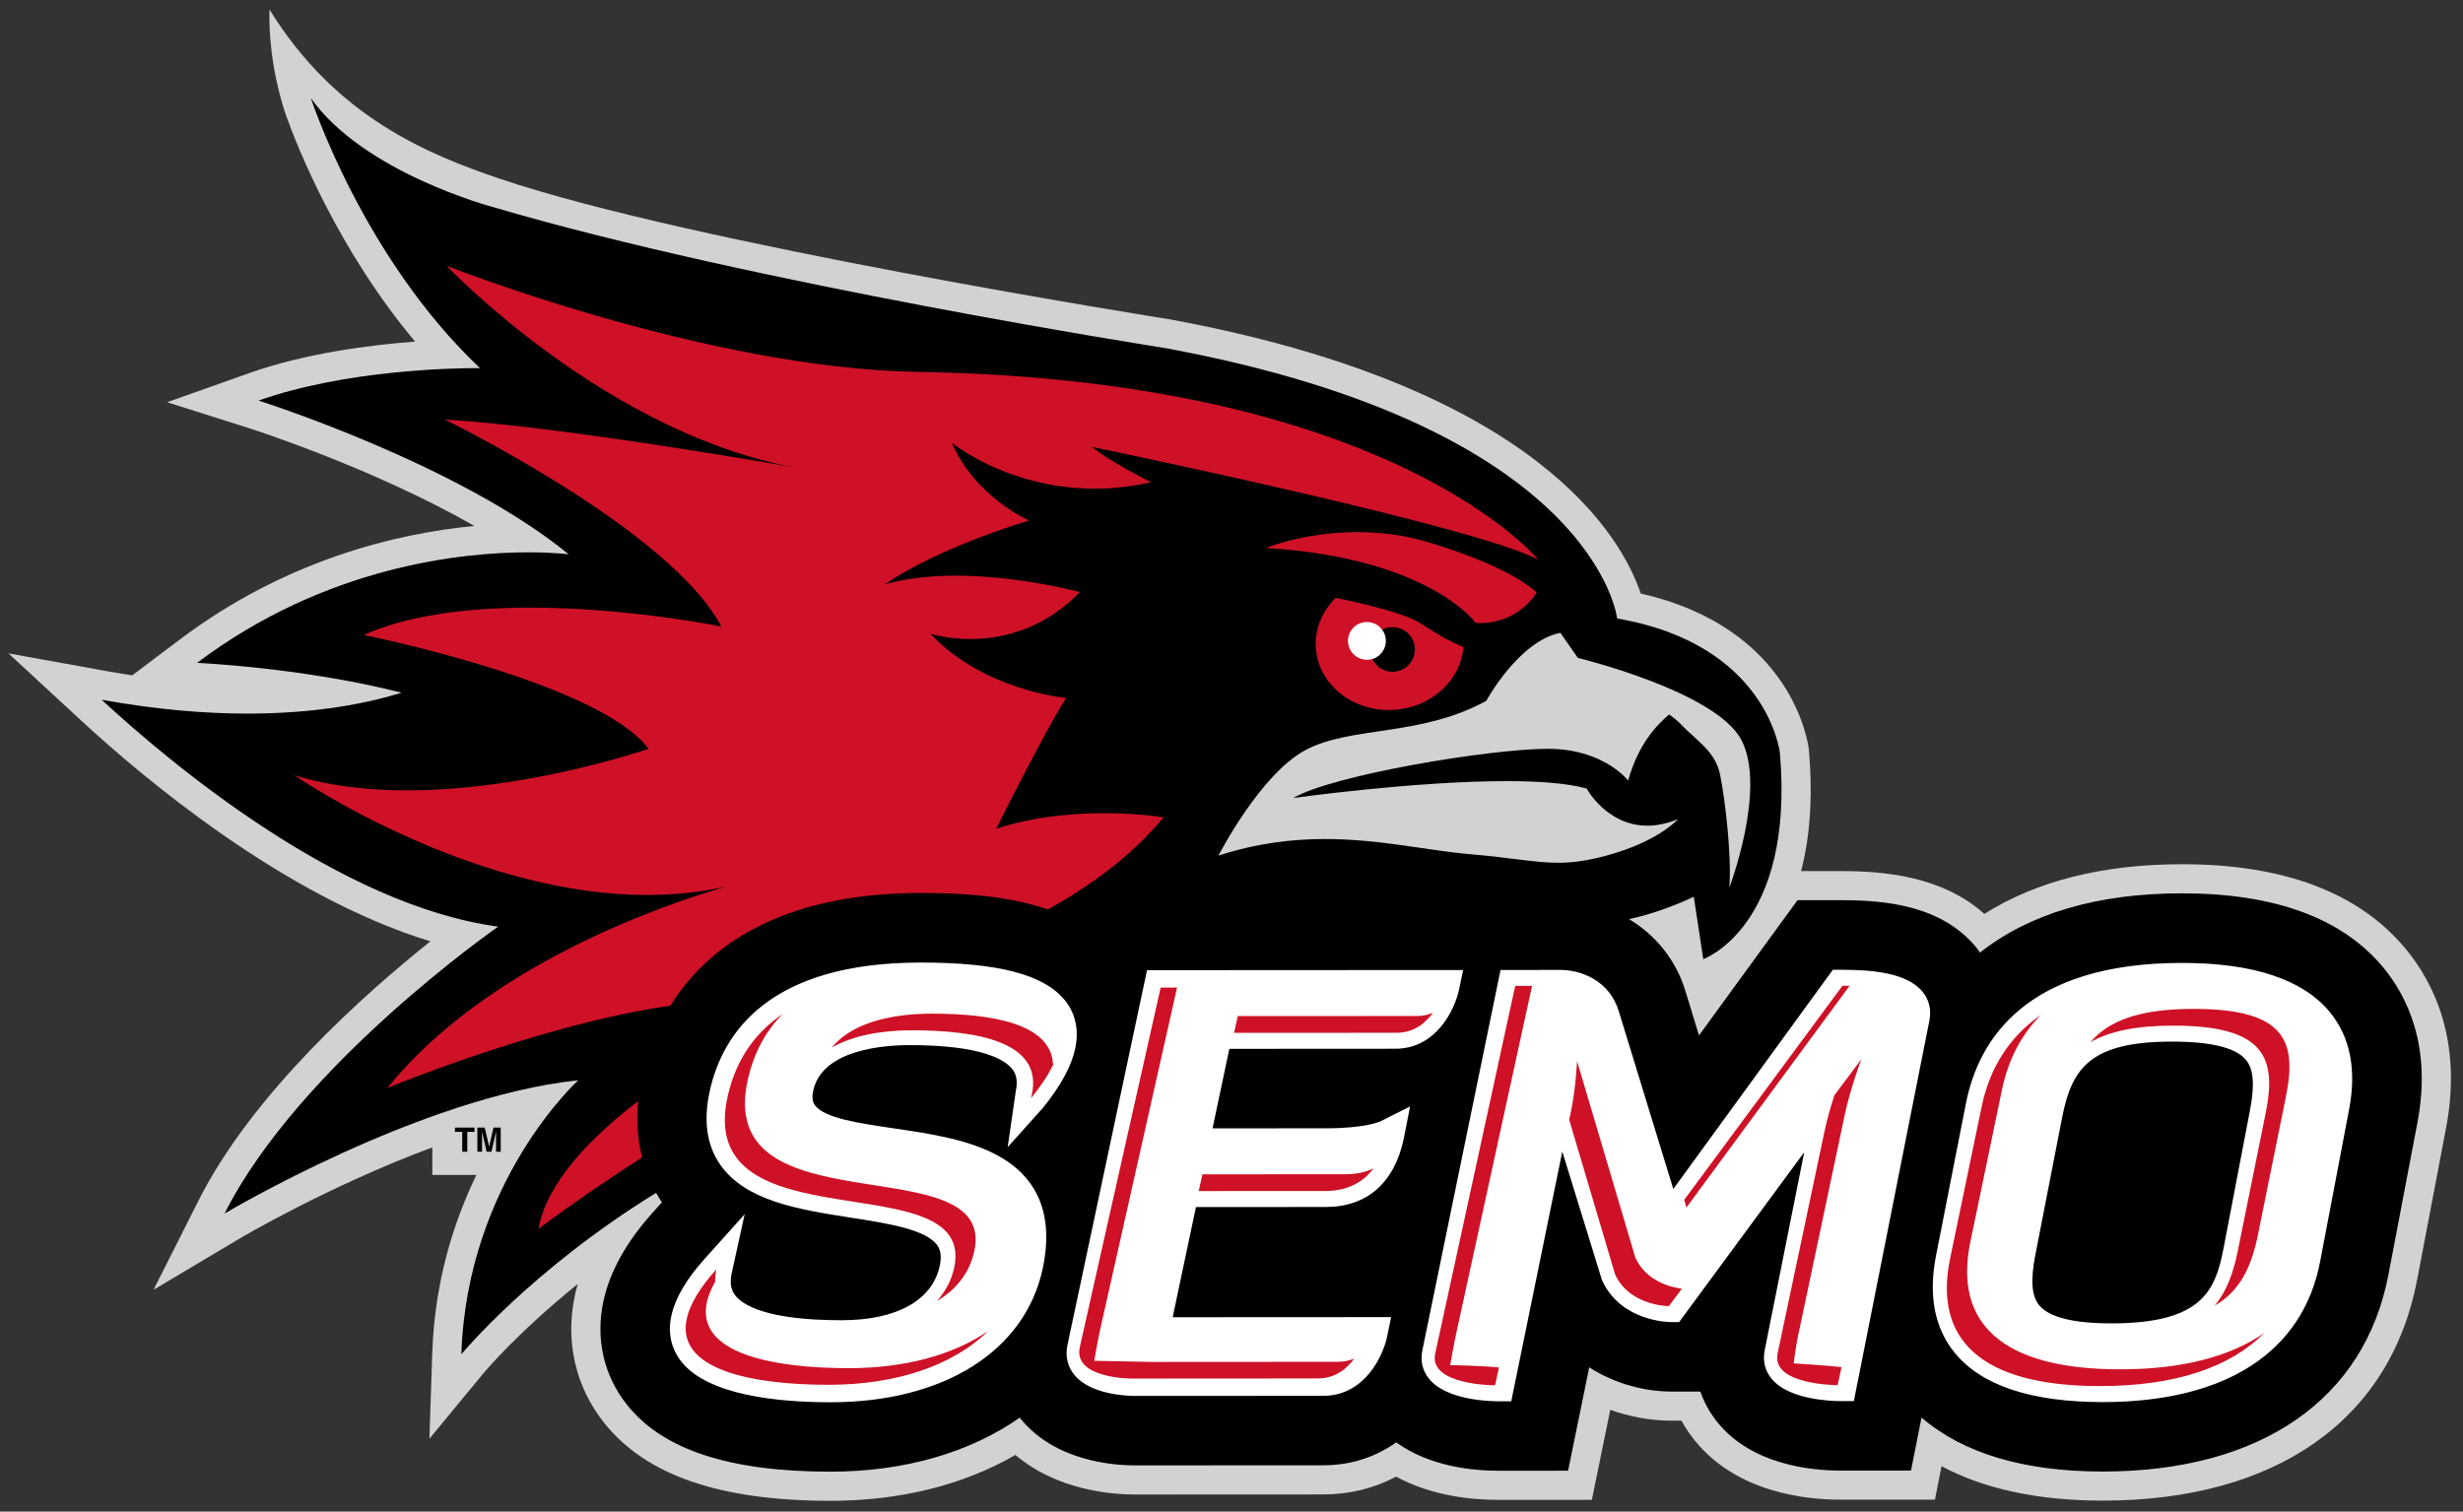
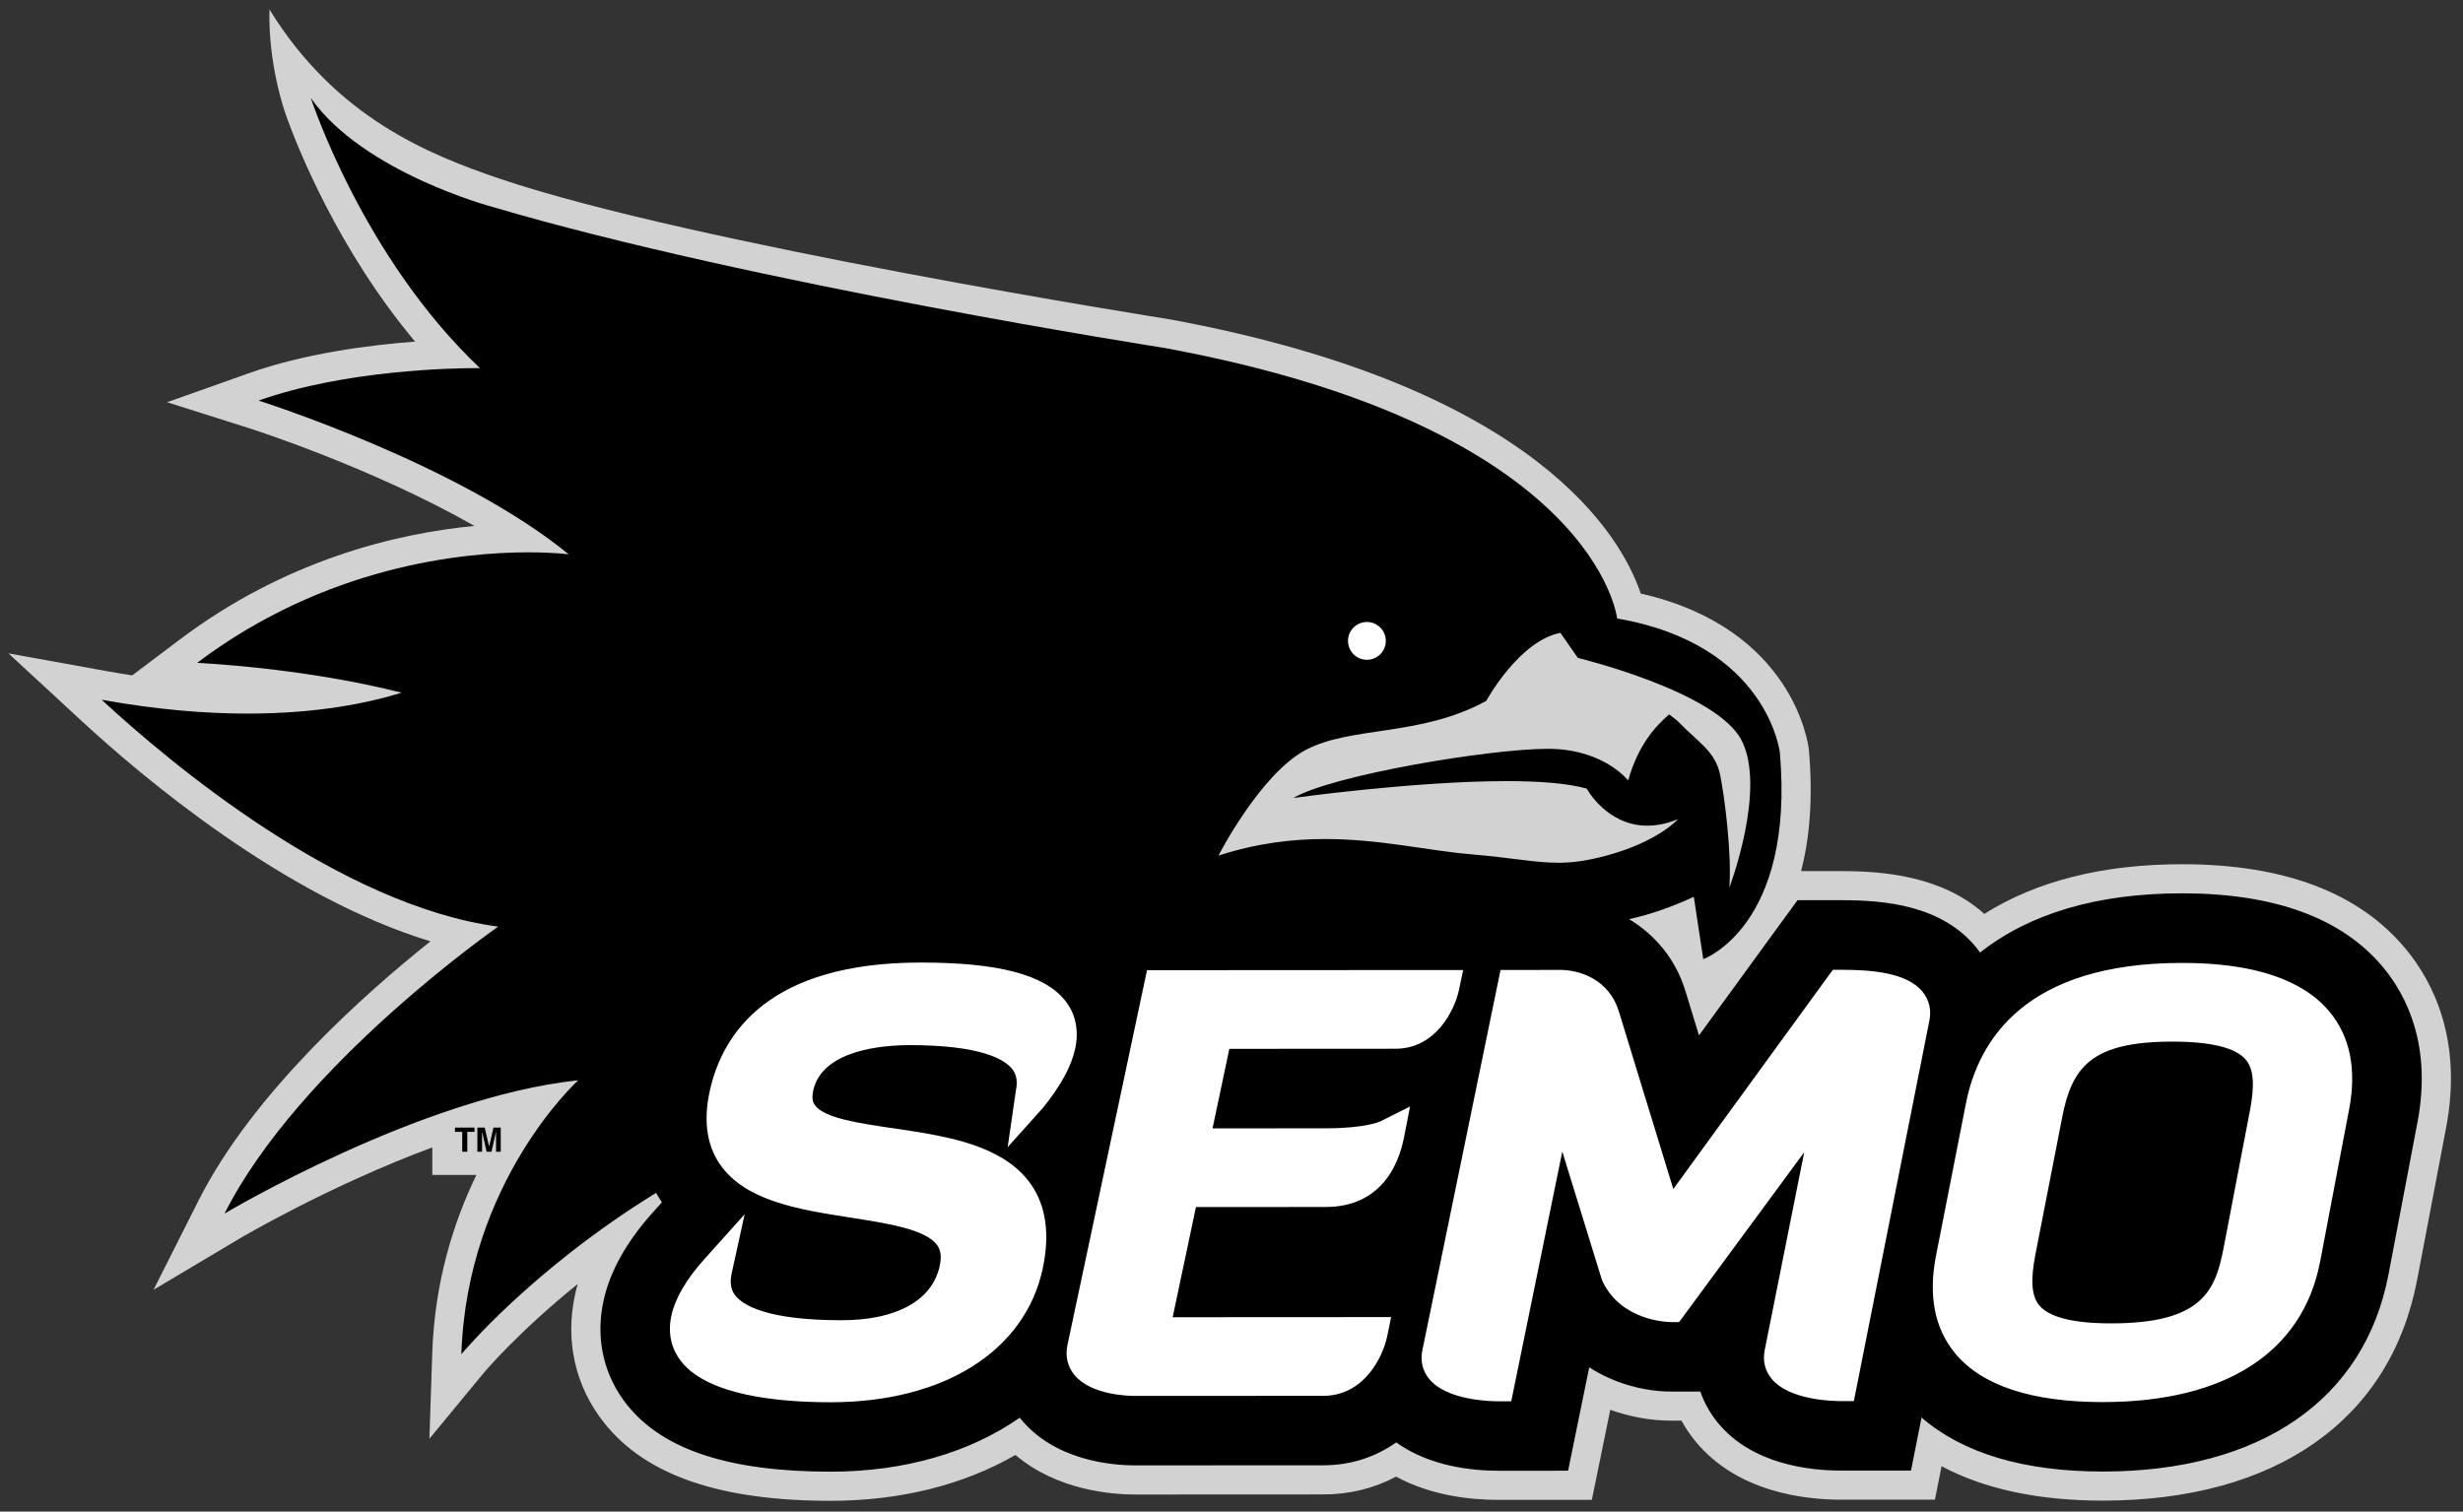
<svg xmlns="http://www.w3.org/2000/svg" height="151.62" width="247" viewBox="0 0 247 151.62">
  <rect x="0" y="0" width="247" height="151.62" fill="#333333" stroke="none" />
  <g transform="matrix(1.333 0 0 -1.333 -112.66 247.39)">
    <g>
      <path d="m265.5 114.19c-3.499 4.227-9.156 6.37-16.815 6.37-5.965-3e-3 -10.955-1.26-14.883-3.739-3.19 2.861-7.591 3.221-10.762 3.221h-0.635l-2.39-1e-3c0.621 2.373 0.915 5.362 0.588 9.109l-2e-3 0.028-3e-3 0.028c-0.043 0.384-1.164 9.11-12.644 11.72-1.432 4.25-7.787 15.528-35.406 20.629l-0.031 5e-3 -0.03 5e-3c-0.309 0.048-35.965 5.694-50.342 10.566-5.434 1.841-12.364 4.644-17.357 12.745-0.102-4.127 1.128-7.641 1.268-8.031 0.843-2.338 3.891-10.05 9.69-16.96-3.501-0.264-8.317-0.892-12.508-2.379l-6.152-2.183 6.224-1.971c0.115-0.036 9.192-2.938 16.895-7.337-5.841-0.562-14.184-2.535-22.178-8.559l-3.564-2.686c-0.633 0.096-1.269 0.202-1.911 0.318l-7.399 1.338 5.522-5.103c4.475-4.136 15.173-13.204 26.224-16.566-4.953-3.949-13.381-11.436-17.446-19.501l-3.387-6.719 6.465 3.85c0.098 0.058 6.739 3.984 14.509 6.865v-2.074h3.317c-1.705-3.517-3.144-8.025-3.323-13.421l-0.213-6.428 4.093 4.961c0.034 0.041 2.521 3.013 7.065 6.683-0.074-0.26-0.14-0.52-0.197-0.78-0.774-3.52 0.018-6.974 2.231-9.726 3.144-3.909 8.703-5.809 16.993-5.809 5.233 0.003 9.997 1.191 13.901 3.452 3.129-2.658 7.228-2.978 9.013-2.978l14.156 0.007c1.965 0.001 3.799 0.451 5.47 1.339 2.63-1.424 5.558-1.749 7.684-1.749h0.988l6.056 0.003 0.358 1.751 0.855 4.183 0.171 0.839c1.481-0.529 3.057-0.816 4.579-0.816l0.61 6.64e-4h0.17c0.298-0.547 0.648-1.065 1.047-1.551 3.138-3.824 8.199-4.395 10.937-4.395l7.083 4e-3 0.35 1.763 0.15 0.752c3.22-1.721 7.286-2.59 12.139-2.59 13.014 0.007 21.629 6.063 23.639 16.616l2.179 11.445c1.251 6.574-0.964 10.947-3.041 13.458" fill="#d3d2d2" />
      <path d="m107.9 178.22s3.883-11.971 12.728-20.333c0 0-0.095 0.003-0.274 0.003-1.596 0-9.832-0.119-16.384-2.443 0 0 15.008-4.745 23.331-11.568 0 0-1.124 0.149-3.034 0.149-4.961 6.7e-4 -15.233-1.014-24.921-8.316 0 0 7.978-0.355 15.382-2.246-2.5-0.775-6.347-1.572-11.587-1.572-3.152 0-6.808 0.288-10.979 1.043 5.136-4.747 17.878-15.46 29.833-17.073 0 0-14.934-10.375-20.585-21.589 0 0 14.747 8.792 26.607 10.028 0 0-8.36-7.582-8.793-20.615 0 0 5.223 6.331 14.65 12.144 0.144-0.255 0.29-0.493 0.438-0.712l-0.703-0.784c-1.964-2.189-3.204-4.413-3.686-6.608-0.629-2.859 8e-3 -5.659 1.797-7.884 2.701-3.358 7.702-4.991 15.286-4.991 5.623 0.003 10.527 1.475 14.227 4.064 0.016-0.02 0.03-0.042 0.045-0.062 2.582-3.184 6.904-3.529 8.643-3.529l14.155 0.007c2.151 6.65e-4 3.987 0.669 5.483 1.723 2.518-1.82 5.753-2.133 7.673-2.133l5.254 0.001 0.855 4.182 0.735 3.598c2.011-1.297 4.299-1.822 6.16-1.822h0.611l1.586 0.001c0.296-0.846 0.741-1.643 1.324-2.354 2.566-3.127 6.892-3.593 9.243-3.593h0.992l4.293 0.003 0.791 3.99c3.116-2.69 7.683-4.065 13.645-4.065 11.869 6e-3 19.693 5.414 21.486 14.836l2.18 11.445c1.092 5.737-0.799 9.502-2.577 11.65-3.064 3.701-8.153 5.577-15.127 5.577h-0.018c-6.349-3e-3 -11.449-1.511-15.19-4.457-0.092 0.128-0.18 0.261-0.281 0.384-2.591 3.152-6.789 3.557-10.156 3.557h-0.021l-0.612-0.001h-2.656l-1.925-2.638c-0.883-1.211-3.101-4.256-5.489-7.537l-1.027 3.354c-0.702 2.315-2.233 4.198-4.232 5.394 1.468 0.324 3.092 0.856 4.868 1.682l0.713-4.69s6.899 2.454 5.761 15.545c0 0-0.92 8.149-12.24 10.085 0 0-1.575 14.361-34.031 20.355 0 0-30.992 4.828-50.624 10.629 0 0-9.682 2.575-13.625 8.185zm94.008-40.25 1.312-1.885s10.395-2.512 12.308-6.183c1.912-3.671-0.91-11.108-0.91-11.108 0.187 2.506-0.339 6.748-0.696 8.505-0.358 1.759-1.713 2.497-2.993 3.835-0.183 0.191-0.477 0.434-0.838 0.7-0.932-0.807-2.298-2.184-3.086-4.975 0 0-1.732 2.253-5.691 2.38-0.117 4e-3 -0.242 0.004-0.374 0.004-4.315 6.7e-4 -16.175-1.966-19.125-3.7 0 0 9.068 1.27 16.043 1.27 2.415 0 4.579-0.152 6.029-0.561 0 0 1.503-2.791 4.56-2.791 0.691 0 1.461 0.143 2.31 0.492 0 0-1.466-1.681-5.345-2.733-1.491-0.405-2.591-0.549-3.674-0.549-1.733 0-3.422 0.371-6.602 0.642-3.232 0.275-6.812 1.144-10.934 1.144-2.466 0-5.125-0.311-8.019-1.247 0 0 3.139 6.14 6.571 7.953 3.43 1.813 8.623 0.979 13.573 3.687 0 0 2.458 4.512 5.578 5.12zm-83.164-37.229v-0.321h0.546v-1.494h0.381v1.494h0.543v0.321h-1.471zm1.686 0v-1.815h0.353v1.229c0 0.035-4.6e-4 0.084-0.001 0.148-6.6e-4 0.062-0.001 0.112-0.001 0.146l0.343-1.523h0.368l0.343 1.523c0-0.035-4.6e-4 -0.084-0.001-0.146-6.7e-4 -0.064 0-0.113 0-0.148v-1.229h0.353v1.815h-0.546l-0.327-1.427-0.331 1.427h-0.551z" />
      <path d="m253.48 105.84c-0.754 0.911-2.619 1.373-5.543 1.372-6.058-3e-3 -7.538-1.907-8.271-5.658l-2.021-10.355c-0.381-1.947-0.291-3.128 0.288-3.832 0.744-0.902 2.573-1.358 5.439-1.357 6.803 4e-3 7.814 2.453 8.426 5.654l1.984 10.355c0.372 1.941 0.278 3.12-0.302 3.822zm7.765-3.724-2.179-11.445c-1.299-6.82-7.097-10.577-16.328-10.583-5.381-0.003-9.131 1.237-11.146 3.684-1.535 1.865-2.014 4.334-1.424 7.341l2.248 11.444c0.947 4.821 4.534 10.569 16.247 10.576 5.35 3e-3 9.091-1.236 11.115-3.681 1.544-1.866 2.039-4.334 1.468-7.337zm-38.23 10.499h-0.609l-0.36-0.492c-1.703-2.334-8.375-11.505-11.644-16.003l-4.099 13.372c-0.703 2.319-2.866 3.166-4.578 3.113l-4.321-3e-3 -5.882-28.626c-0.162-0.795 0.014-1.535 0.512-2.145 1.309-1.605 4.559-1.684 5.198-1.684l0.979 6.64e-4 3.84 18.791 2.962-9.598 0.062-0.158c1.434-3.043 5.007-3.076 5.158-3.076h0.606l9.412 12.78-2.975-14.903c-0.158-0.792 0.023-1.533 0.521-2.14 1.315-1.604 4.565-1.683 5.204-1.682l0.985 6.65e-4 5.683 28.635c0.162 0.812-0.019 1.563-0.519 2.172-1.202 1.462-3.909 1.648-6.135 1.647zm-33.516-5.94c3.057 1e-3 4.471 2.931 4.792 4.48l0.3 1.444-23.782-0.013-5.984-28.199c-0.177-0.837-6.6e-4 -1.614 0.511-2.244 1.23-1.517 4.032-1.593 4.582-1.592l14.15 0.007c3.073 0.001 4.489 2.931 4.809 4.481l0.297 1.443-16.435-0.009 1.751 8.29 9.777 0.005c3.088 0.001 5.169 1.831 5.859 5.149l0.471 2.414-2.218-1.115c-0.011-5e-3 -1.083-0.526-4.113-0.528l-8.528-4e-3 1.264 5.984zm-24.869 3.648c0.805-0.995 1.072-2.252 0.776-3.637-0.284-1.328-1.075-2.78-2.413-4.443l-2.668-2.975 0.614 4.231c0.2 0.931-0.071 1.402-0.292 1.675-0.536 0.663-2.25 1.776-7.7 1.773-1.955-6.6e-4 -6.574-0.336-7.249-3.419-0.137-0.626-6.6e-4 -0.918 0.113-1.083 0.684-0.989 3.34-1.378 5.909-1.755 2.809-0.412 5.89-0.863 8.169-2.227l0.038-0.022c0.851-0.515 1.589-1.158 2.157-1.977 1.133-1.629 1.427-3.762 0.877-6.337-1.326-6.196-7.433-10.048-15.936-10.052-4.007-2e-3 -9.21 0.522-11.233 3.038-0.786 0.977-1.051 2.183-0.764 3.485 0.285 1.301 1.117 2.726 2.469 4.234l3.042 3.391-0.976-4.449c-0.204-0.934 0.069-1.412 0.292-1.689 0.554-0.688 2.328-1.842 7.988-1.838 4.127 2e-3 6.813 1.492 7.371 4.087 0.188 0.877-0.011 1.298-0.176 1.54-0.827 1.204-3.711 1.654-6.501 2.09-3.913 0.61-7.958 1.24-9.867 4.032-0.988 1.444-1.242 3.293-0.758 5.496 0.97 4.408 4.508 9.664 15.861 9.669 5.837 3e-3 9.287-0.899 10.857-2.839" fill="#fff" />
-       <path d="m118.11 165.59s12.207-12.881 26.804-15.278c0 0-18.157 3.227-26.928 3.702 0 0 16.997-8.286 20.796-15.57 0 0-17.43 3.591-26.896-0.634 0 0 17.632-3.53 21.425-8.562 0 0-15.582-5.422-26.654-1.992 0 0 17.141-11.839 32.481-8.374-5.076-1.484-18.082-6.009-25.482-15.161 0 0 11.656 4.829 21.289 6.19 1.005 1.616 2.287 3.037 3.822 4.217 3.677 2.829 8.729 4.267 15.015 4.27h0.029c3.047 0 6.512-0.199 9.543-1.242 3.004 1.669 6.265 3.958 8.689 6.929 0 0-6.521 1.116-12.583-0.854 0 0 3.656 7.328 5.257 9.836 0 0-6.213 0.562-10.204 4.838 0 0 6.221-2.047 11.243 3.132 0 0-8.534 2.333-14.654 0.587 0 0 3.278 2.458 10.827 4.802 0 0-4.071 1.767-5.795 5.842 0 0 6.073-4.987 14.987-2.966 0 0-3.218 1.605-4.446 2.659 0 0 29.141-6.016 33.571-8.496 0 0-11.008 13.566-46.726 14.143-15.857 0.257-35.41 7.983-35.41 7.983zm69.226-20.051c-4.342 0.15-7.583-1.182-7.583-1.182 12.294-0.745 15.787-5.643 15.787-5.643 3.173-0.181 4.585 2.285 4.585 2.285s-1.707 1.861-8.158 3.792c-1.613 0.483-3.183 0.697-4.63 0.747zm-2.325-4.935c-1.012-0.991-1.601-2.329-1.503-3.769 0.189-2.781 2.835-4.866 5.911-4.658 2.819 0.192 4.997 2.249 5.199 4.731-1.245 0.479-2.188 1.118-3.281 1.805-1.142 0.716-4.089 1.427-6.325 1.891zm3.302-2.208c8e-3 -0.007 0.017-0.014 0.026-0.022l0.001 0.001c0.005-0.005 0.01-0.013 0.015-0.018 0.047-0.047 0.092-0.096 0.132-0.149 2e-3 -2e-3 0.005-0.002 0.006-0.004 0.203 0.106 0.427 0.176 0.672 0.192 0.927 0.064 1.729-0.636 1.793-1.563 0.062-0.928-0.639-1.728-1.566-1.792-0.711-0.049-1.346 0.355-1.632 0.964-1e-3 0-0.002-8.1e-4 -0.004-0.001-0.1-0.029-0.204-0.052-0.312-0.059 0.782 0.053 1.376 0.731 1.323 1.515-0.026 0.374-0.2 0.699-0.454 0.936zm34.819-26.979c-1.747-2.357-8.625-11.662-11.909-16.112l0.168-0.576c1.815 2.462 9.118 12.402 12.275 16.685-0.207 3e-3 -0.392 0.003-0.535 0.003zm-23.357-0.012-1.267-0.001-6.019-27.668c-0.52-2.39 4.504-2.388 4.504-2.388l0.292 1.343c-1.041 0.122-3.668 0.182-3.668 0.182s0.297 1.667 0.397 2.123l5.761 26.41zm-26.707-0.126-1.233-0.001-6.081-27.048c-0.533-2.373 3.861-2.372 3.861-2.372l14.049 0.009c1.299 6.65e-4 2.166 0.713 2.731 1.494-0.357-0.149-0.757-0.243-1.216-0.243l-14.051-0.009-4.289 0.085s0.262 1.542 0.429 2.285l5.799 25.8zm76.469-1.605c-4.095-2e-3 -6.388-0.9-7.758-2.509 1.403 0.808 3.378 1.248 6.233 1.25 6.962 0.003 7.789-2.47 6.949-6.62l-2.096-10.355c-0.334-1.649-0.833-3.029-1.743-4.099 1.956 1.126 2.781 2.96 3.267 5.358l2.098 10.355c0.84 4.151 0.013 6.624-6.949 6.62zm-57.22-0.293c-0.356-0.148-0.754-0.243-1.21-0.243v-0.001l-13.469-0.006-0.281-1.26 12.226 0.006c1.301 1e-3 2.169 0.718 2.735 1.504zm-37.702-0.067c-3.251-2e-3 -6.081-0.771-7.525-2.553 1.551 0.889 3.666 1.301 6.012 1.302 4.91 3e-3 9.942-0.868 9.034-4.863-0.019-0.084-0.038-0.165-0.057-0.249 0.753 0.919 1.284 1.74 1.66 2.49-0.096 3.146-4.652 3.875-9.123 3.873zm-11.229-0.034c-1.992-1.353-3.458-3.316-4.104-6.092-2.707-11.611 18.864-4.901 17.004-13.058-0.211-0.924-0.657-1.732-1.277-2.432 1.487 0.871 2.438 2.133 2.791 3.683 1.861 8.157-19.71 1.446-17.004 13.058 0.47 2.016 1.372 3.603 2.591 4.841zm94.68-0.056c-2.382-1.646-3.859-3.986-4.463-6.896l-2.377-11.443c-1.246-5.995 2.202-9.598 11.285-9.593 5.718 0.003 9.802 1.435 12.347 3.989-2.545-1.757-6.13-2.726-10.822-2.729-9.083-0.005-12.531 3.598-11.285 9.592l2.377 11.445c0.463 2.231 1.437 4.13 2.938 5.637zm-13.516-3.338-2.026-2.707c-0.251-0.771-0.538-1.736-0.725-2.619l-3.551-16.811c-0.505-2.39 4.521-2.388 4.521-2.388l0.286 1.358c-0.872 0.107-3.596 0.283-3.596 0.283s0.177 1.353 0.315 2.007l3.551 16.812c0.389 1.845 1.226 4.065 1.226 4.065zm-21.391-0.136s-0.087-2.095-0.486-3.94l-0.103-0.475 3.453-11.64c1.099-2.389 4.046-2.386 4.046-2.386l0.977 1.307c-0.904 0.125-2.695 0.591-3.498 2.339l-4.389 14.795zm-70.635-3.012c-3.636-2.793-6.884-6.169-7.498-9.614 0 0 3.376 2.542 7.797 5.373-0.306 1.206-0.451 2.614-0.299 4.241zm55.321-5.074c-0.577-0.269-1.272-0.433-2.117-0.434l-10.75-0.006-0.283-1.258 9.51 0.004c1.804 0.001 2.922 0.745 3.64 1.693zm-49.427-7.583c-1.288-1.416-1.991-2.664-2.224-3.664-0.921-3.953 5.052-5.032 10.683-5.029 4.898 0.003 9.231 1.353 11.979 4.047-2.707-1.862-6.391-2.794-10.465-2.796-5.631-0.003-11.604 1.075-10.683 5.029 0.103 0.443 0.314 0.941 0.611 1.474-3e-3 0.294 0.02 0.602 0.098 0.939z" fill="#ce1126" />
      <path d="m188.77 137.46c-0.054 0.784-0.73 1.374-1.515 1.323-0.784-0.053-1.375-0.731-1.321-1.516 0.052-0.783 0.73-1.374 1.514-1.321 0.782 0.052 1.375 0.73 1.322 1.514" fill="#fff" />
    </g>
  </g>
</svg>